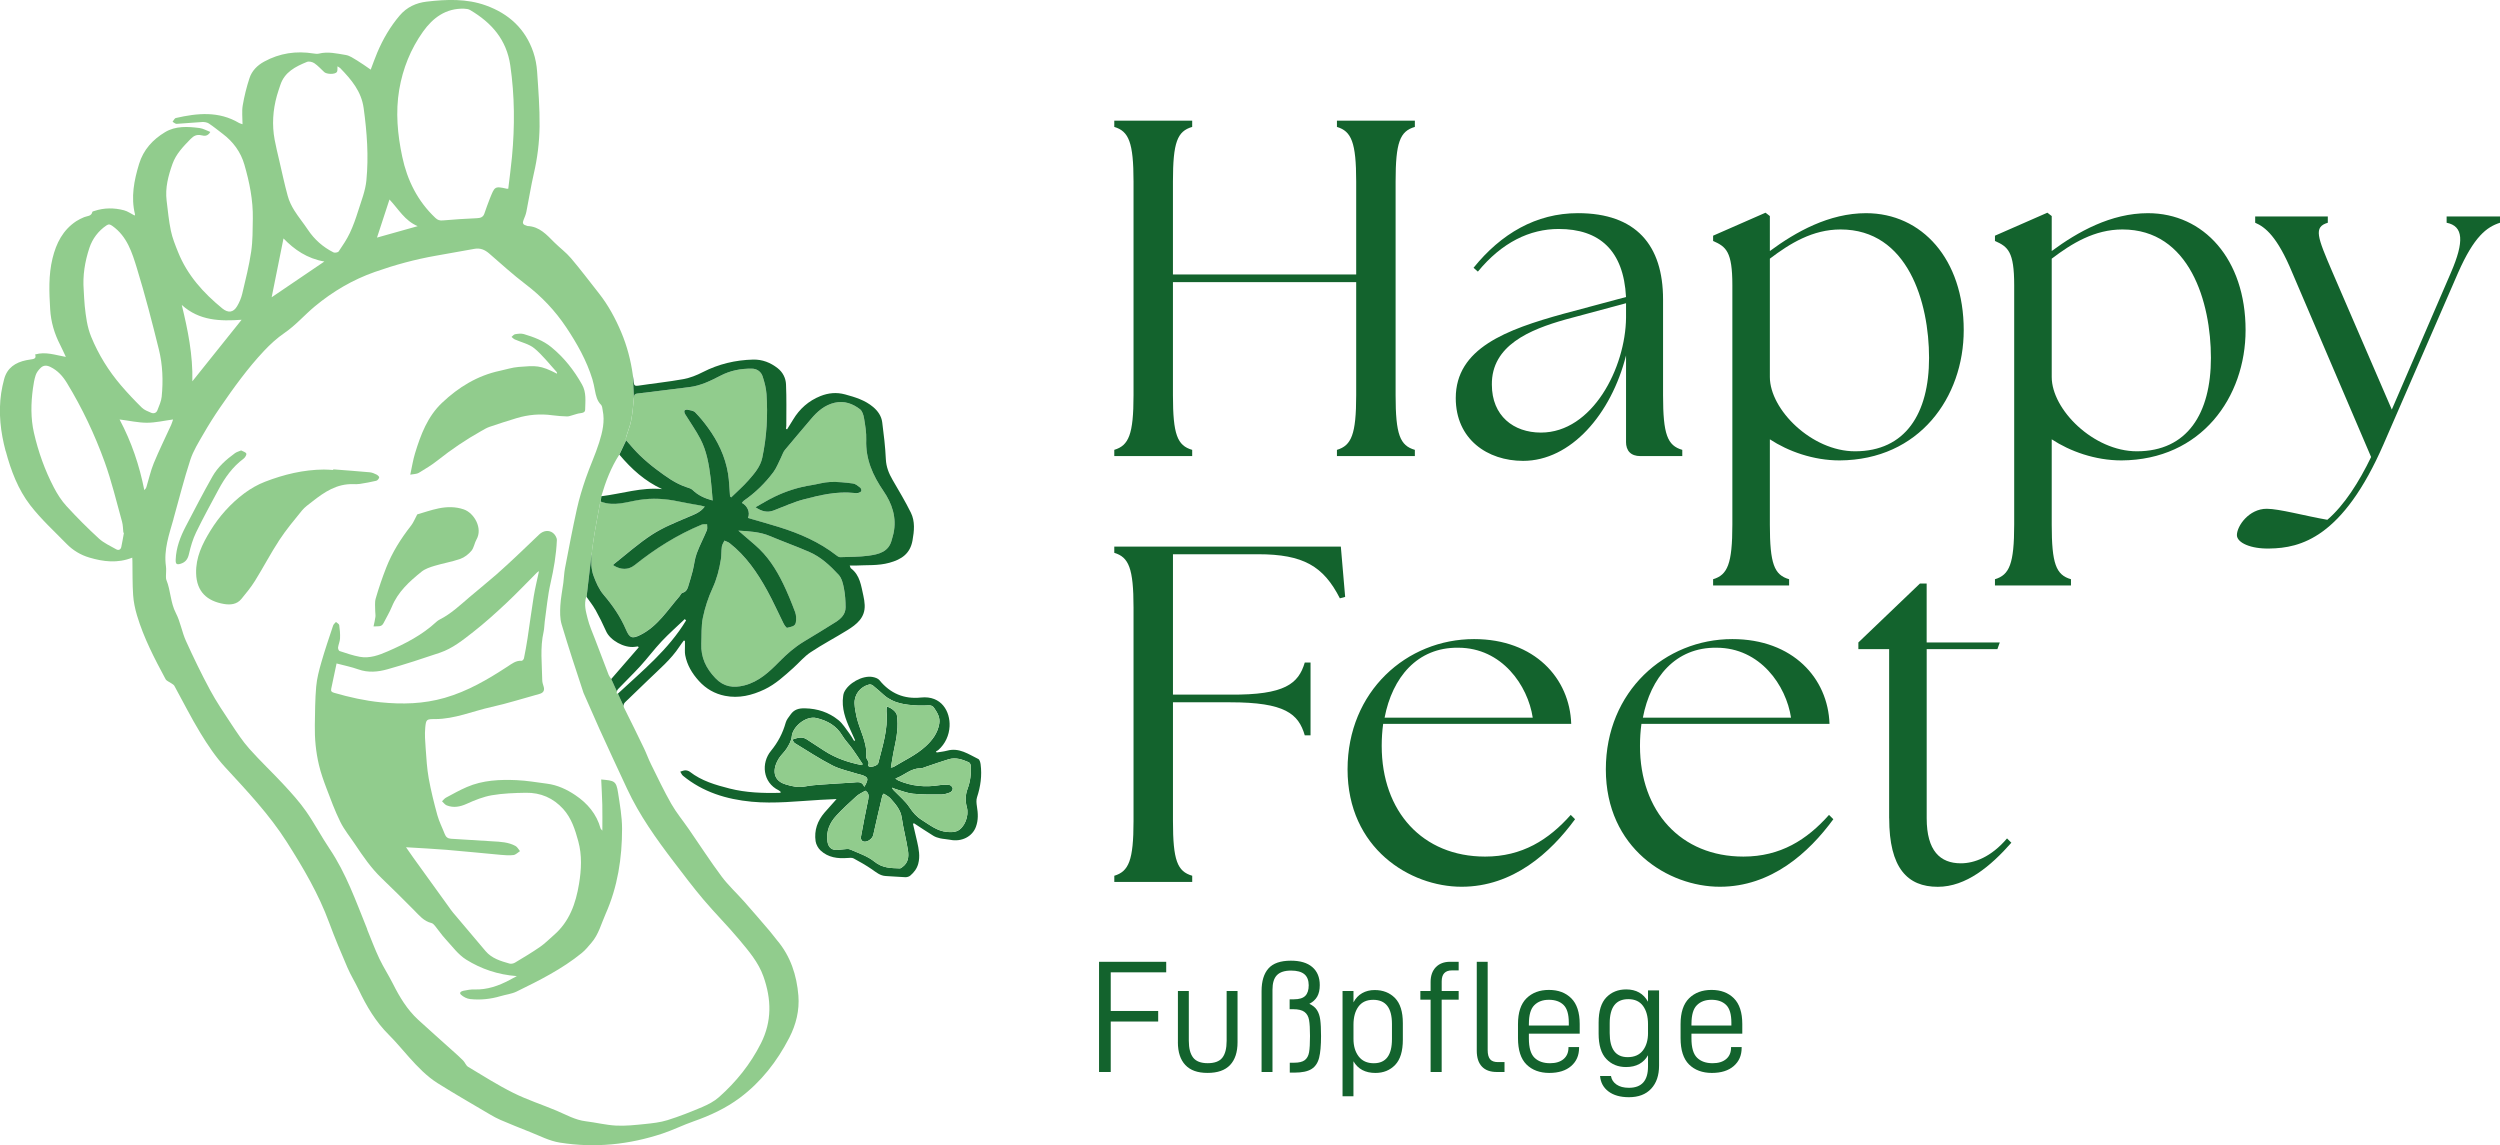
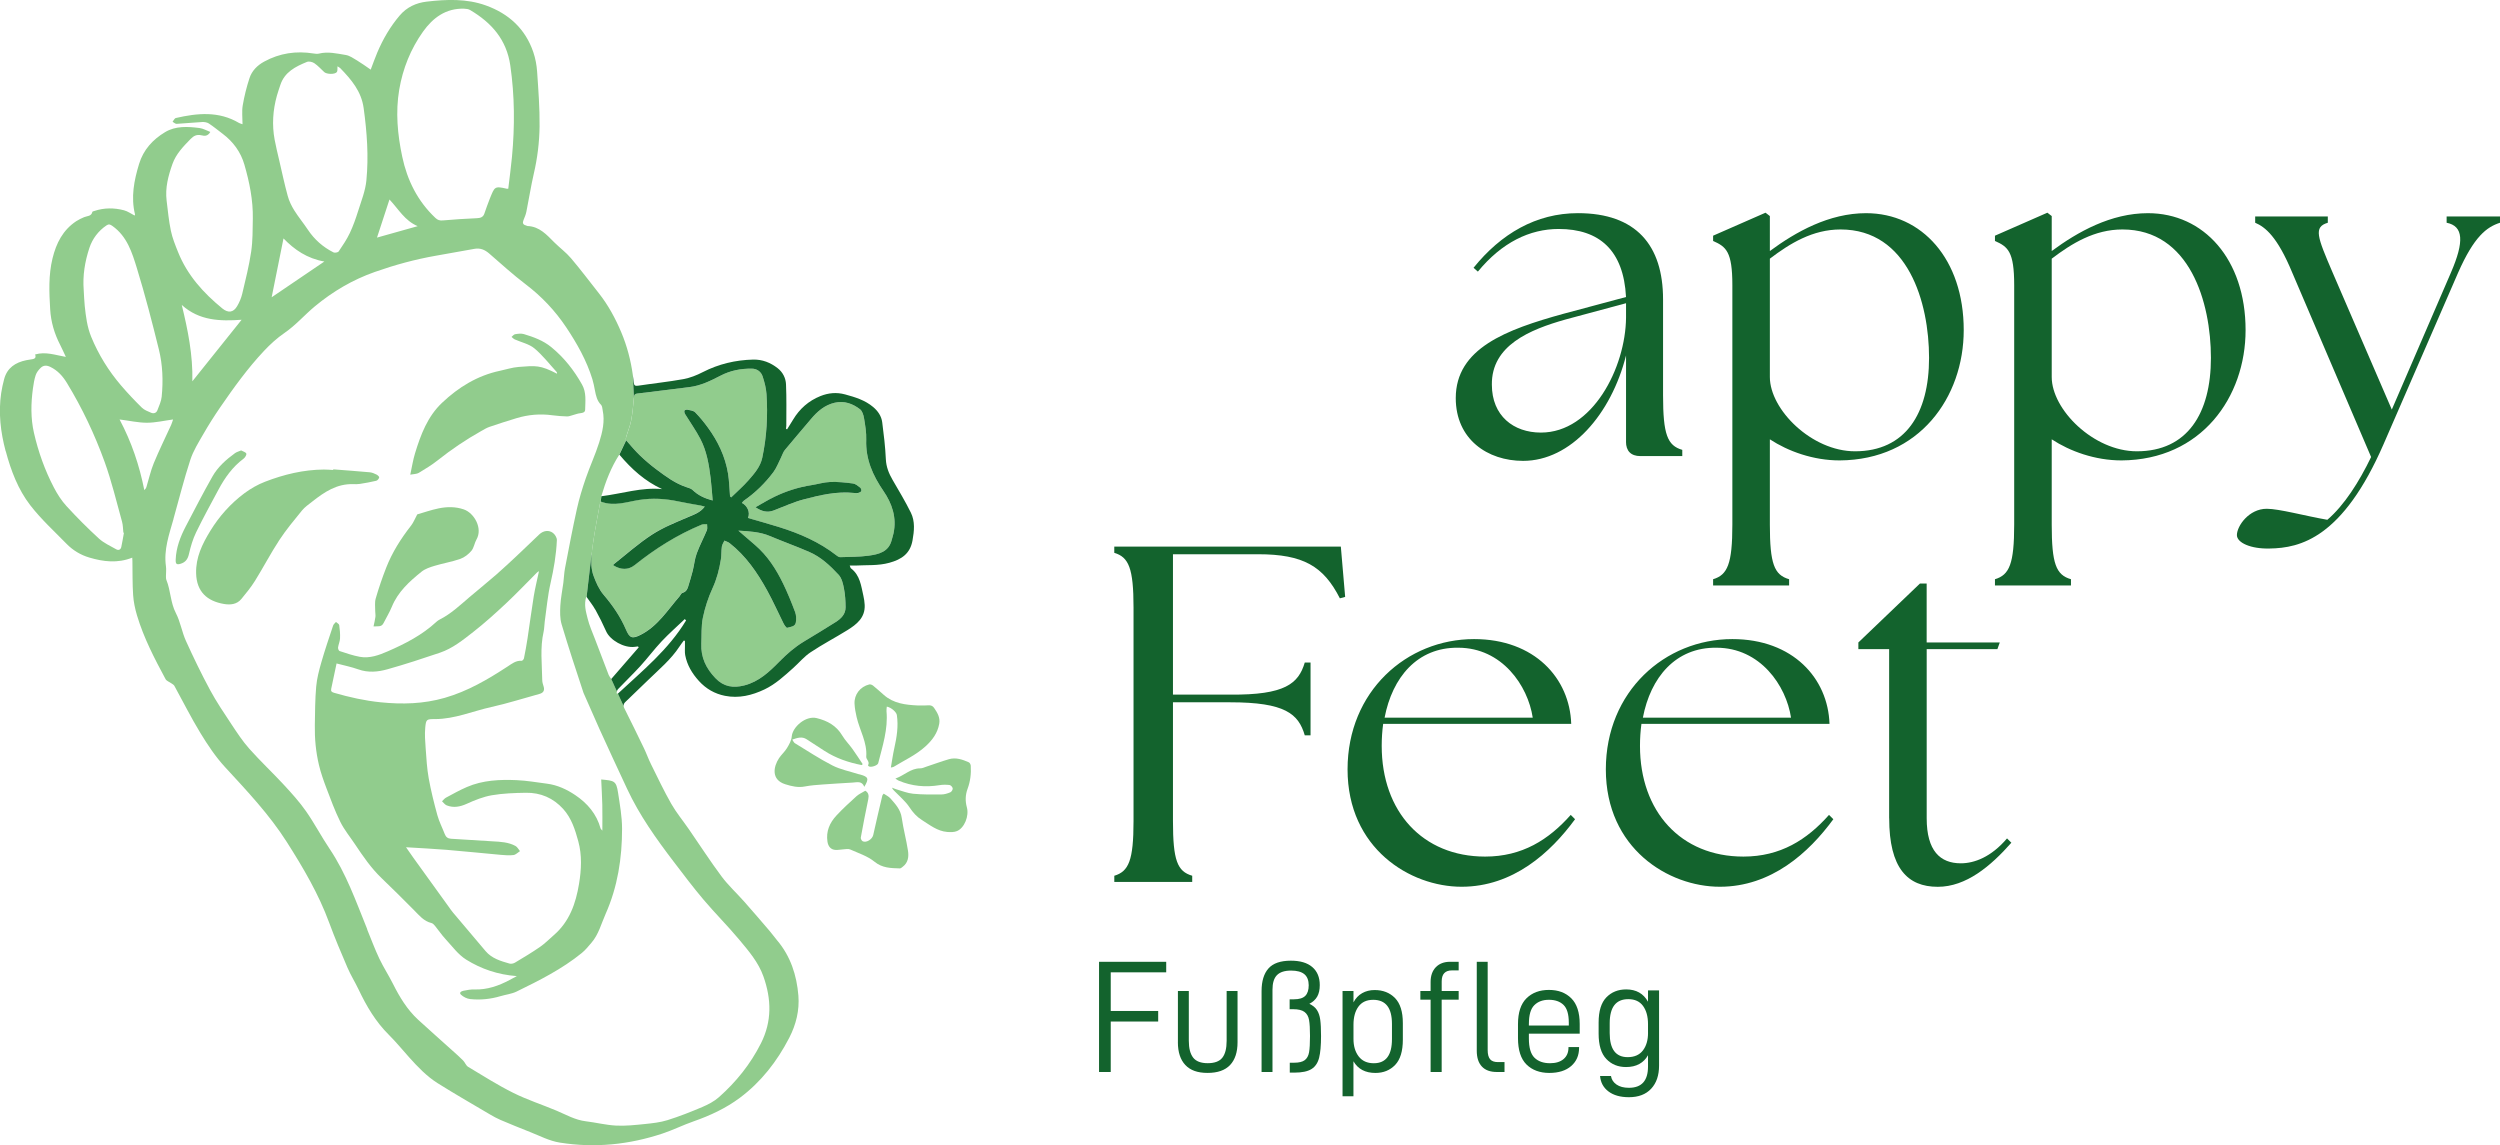
<svg xmlns="http://www.w3.org/2000/svg" width="334" height="153" viewBox="0 0 334 153" fill="none">
  <g clip-path="url(#clip0_3_2)">
    <path d="M98.638 70.893C100.099 70.977 101.531 71.052 102.884 71.625C104.606 72.354 106.374 72.986 108.09 73.728C109.659 74.405 110.901 75.564 112.038 76.791C112.457 77.244 112.626 77.986 112.751 78.631C112.911 79.448 112.963 80.294 112.966 81.131C112.973 82.052 112.365 82.651 111.643 83.107C110.241 83.992 108.826 84.852 107.404 85.708C106.178 86.447 105.123 87.368 104.116 88.394C102.779 89.751 101.38 91.082 99.423 91.574C97.955 91.942 96.694 91.769 95.579 90.604C94.324 89.295 93.615 87.824 93.694 86.004C93.746 84.842 93.668 83.654 93.9 82.531C94.181 81.18 94.618 79.832 95.197 78.579C95.769 77.338 96.089 76.065 96.305 74.747C96.396 74.187 96.351 73.604 96.432 73.041C96.472 72.758 96.658 72.498 96.779 72.227C97.014 72.338 97.279 72.413 97.478 72.569C99.648 74.272 101.171 76.502 102.482 78.875C103.279 80.32 103.949 81.84 104.691 83.318C104.802 83.54 105.07 83.911 105.162 83.882C105.603 83.742 106.237 83.751 106.325 83.139C106.387 82.693 106.381 82.186 106.224 81.775C105.74 80.49 105.224 79.213 104.626 77.98C103.685 76.039 102.528 74.236 100.861 72.81C100.119 72.175 99.38 71.534 98.638 70.896V70.893Z" fill="#91CC8D" />
    <path d="M99.926 69.2C100.269 68.438 99.818 67.543 99.119 67.191C99.21 67.084 99.276 66.963 99.377 66.892C100.903 65.837 102.214 64.554 103.319 63.083C103.756 62.497 104.015 61.778 104.351 61.117C104.518 60.788 104.623 60.407 104.851 60.127C105.989 58.743 107.165 57.392 108.316 56.019C109.182 54.983 110.159 54.118 111.519 53.805C112.793 53.512 113.921 53.929 114.898 54.678C115.208 54.915 115.365 55.456 115.437 55.882C115.594 56.829 115.764 57.796 115.728 58.75C115.637 61.341 116.597 63.509 118.035 65.606C119.176 67.269 119.826 69.164 119.372 71.254C119.307 71.56 119.205 71.859 119.127 72.165C118.718 73.754 117.378 74.05 116.065 74.236C114.797 74.412 113.502 74.395 112.221 74.438C112.071 74.444 111.894 74.314 111.76 74.21C109.437 72.397 106.783 71.254 103.992 70.391C102.655 69.978 101.309 69.603 99.926 69.203V69.2ZM100.929 67.771C101.773 68.331 102.524 68.526 103.377 68.197C104.701 67.686 106.005 67.084 107.371 66.726C109.58 66.15 111.816 65.609 114.14 65.866C114.316 65.886 114.502 65.905 114.669 65.86C114.819 65.821 115.025 65.723 115.068 65.603C115.11 65.479 115.032 65.235 114.924 65.153C114.63 64.929 114.31 64.642 113.97 64.6C112.96 64.466 111.937 64.359 110.924 64.395C110.084 64.424 109.254 64.688 108.414 64.818C106.665 65.091 104.995 65.625 103.41 66.397C102.59 66.797 101.812 67.279 100.929 67.774V67.771Z" fill="#91CC8D" />
    <path d="M97.527 66.29C97.442 65.277 97.423 64.252 97.259 63.249C96.887 60.977 95.909 58.945 94.56 57.096C94.04 56.387 93.481 55.696 92.864 55.075C92.635 54.843 92.194 54.804 91.837 54.723C91.713 54.694 91.455 54.775 91.435 54.853C91.399 54.996 91.455 55.195 91.54 55.332C92.216 56.439 92.978 57.497 93.573 58.643C94.419 60.27 94.713 62.071 94.939 63.871C95.06 64.854 95.122 65.847 95.21 66.856C94.154 66.579 93.262 66.169 92.52 65.45C92.321 65.257 92.001 65.173 91.72 65.082C90.197 64.58 88.935 63.633 87.677 62.692C86.922 62.126 86.196 61.511 85.516 60.859C84.853 60.221 84.255 59.515 83.654 58.818C83.575 58.727 83.621 58.49 83.667 58.337C83.879 57.62 84.183 56.924 84.32 56.194C84.51 55.195 84.601 54.176 84.69 53.16C84.722 52.799 84.742 52.62 85.193 52.571C87.487 52.317 89.775 51.992 92.066 51.722C93.596 51.543 94.945 50.872 96.272 50.185C97.596 49.498 98.988 49.234 100.446 49.251C101.129 49.257 101.681 49.654 101.89 50.296C102.139 51.057 102.351 51.855 102.403 52.646C102.596 55.504 102.439 58.353 101.838 61.162C101.58 62.364 100.779 63.272 100.005 64.157C99.289 64.974 98.462 65.691 97.684 66.452L97.531 66.299L97.527 66.29Z" fill="#91CC8D" />
    <path d="M80.251 66.989C82.013 67.68 83.696 67.041 85.379 66.775C87.144 66.495 88.873 66.596 90.608 66.967C91.592 67.178 92.589 67.331 93.579 67.513C93.766 67.549 93.948 67.605 94.154 67.657C93.553 68.471 92.707 68.734 91.876 69.089C90.249 69.786 88.576 70.453 87.102 71.41C85.291 72.589 83.667 74.047 81.964 75.388C81.938 75.408 81.938 75.46 81.925 75.496C82.935 76.13 83.931 76.16 84.794 75.47C87.536 73.279 90.481 71.42 93.736 70.072C93.948 69.984 94.216 70.027 94.458 70.007C94.455 70.281 94.53 70.587 94.432 70.821C94.001 71.866 93.462 72.869 93.073 73.93C92.805 74.662 92.739 75.463 92.546 76.228C92.363 76.951 92.144 77.664 91.925 78.374C91.808 78.761 91.612 79.07 91.161 79.191C91.004 79.233 90.912 79.5 90.782 79.653C89.174 81.499 87.873 83.641 85.569 84.803C84.454 85.366 84.108 85.233 83.614 84.08C82.886 82.371 81.843 80.857 80.627 79.435C80.023 78.728 79.621 77.804 79.294 76.915C78.787 75.528 79.019 74.07 79.215 72.654C79.464 70.844 79.836 69.05 80.157 67.25C80.173 67.159 80.219 67.074 80.248 66.986L80.251 66.989Z" fill="#91CC8D" />
-     <path d="M121.974 110.061C122.163 110.869 122.359 111.673 122.539 112.483C122.751 113.444 122.944 114.388 122.676 115.397C122.493 116.077 122.104 116.556 121.611 116.982C121.451 117.122 121.173 117.2 120.954 117.194C120.085 117.165 119.222 117.074 118.352 117.038C117.581 117.005 117.058 116.533 116.47 116.129C115.695 115.599 114.875 115.133 114.048 114.687C113.829 114.57 113.509 114.603 113.241 114.625C111.914 114.733 110.646 114.567 109.636 113.633C109.303 113.323 109.028 112.825 108.963 112.383C108.754 110.94 109.214 109.661 110.162 108.557C110.646 107.994 111.149 107.444 111.764 106.754C110.947 106.793 110.273 106.816 109.603 106.858C106.544 107.037 103.485 107.399 100.42 107.109C97.053 106.79 93.909 105.826 91.246 103.642C91.082 103.508 91.001 103.277 90.883 103.095C91.108 103.03 91.334 102.919 91.556 102.916C91.759 102.916 92.004 102.987 92.164 103.111C93.733 104.332 95.589 104.869 97.472 105.348C99.658 105.904 101.887 105.973 104.126 105.93C104.178 105.93 104.227 105.888 104.348 105.839C104.221 105.735 104.136 105.637 104.031 105.585C101.874 104.531 101.678 101.923 102.998 100.318C103.923 99.192 104.58 97.951 104.969 96.548C105.08 96.148 105.381 95.793 105.632 95.445C106.093 94.803 106.685 94.615 107.518 94.631C109.224 94.663 110.724 95.165 112.015 96.207C112.607 96.685 113.019 97.395 113.493 98.013C113.725 98.319 113.904 98.661 114.107 98.987C114.153 98.961 114.198 98.938 114.244 98.912C114.032 98.436 113.823 97.961 113.604 97.489C112.943 96.063 112.414 94.608 112.646 92.993C112.669 92.84 112.692 92.681 112.754 92.538C113.293 91.284 115.218 90.207 116.561 90.441C116.892 90.5 117.297 90.63 117.493 90.871C118.934 92.639 120.787 93.43 123.033 93.189C125.788 92.896 126.967 95.077 126.863 97.043C126.801 98.228 126.304 99.371 125.35 100.211C125.261 100.285 125.147 100.328 125.042 100.386C125.075 100.435 125.108 100.484 125.141 100.533C125.605 100.455 126.079 100.412 126.533 100.289C128.144 99.846 129.389 100.761 130.7 101.402C130.88 101.49 130.978 101.861 131.01 102.112C131.206 103.619 131.004 105.081 130.527 106.526C130.406 106.891 130.455 107.34 130.517 107.734C130.664 108.658 130.723 109.537 130.383 110.462C129.899 111.78 128.464 112.503 126.948 112.197C126.507 112.109 126.049 112.099 125.611 112.002C125.291 111.93 124.957 111.823 124.68 111.65C123.814 111.119 122.967 110.55 122.117 109.993L121.964 110.055L121.974 110.061ZM119.022 102.548C119.183 102.512 119.307 102.512 119.395 102.457C120.836 101.575 122.385 100.878 123.657 99.716C124.582 98.873 125.261 97.945 125.484 96.708C125.634 95.874 125.242 95.23 124.797 94.582C124.464 94.094 123.997 94.269 123.562 94.257C123.245 94.247 122.928 94.269 122.614 94.257C120.98 94.178 119.375 93.996 118.078 92.844C117.607 92.424 117.137 92.001 116.646 91.607C116.516 91.502 116.287 91.411 116.137 91.447C114.927 91.743 114.11 92.795 114.169 94.022C114.198 94.624 114.313 95.23 114.45 95.819C114.859 97.58 115.878 99.192 115.735 101.096C115.705 101.48 116.264 101.78 115.97 102.245C115.957 102.265 116.025 102.346 116.068 102.382C116.316 102.577 117.251 102.284 117.333 101.965C117.908 99.686 118.66 97.434 118.441 95.028C118.421 94.826 118.467 94.621 118.48 94.409C119.098 94.533 119.768 95.155 119.823 95.533C120.049 97.043 119.803 98.508 119.48 99.976C119.294 100.81 119.179 101.663 119.022 102.555V102.548ZM115.604 105.641C115.169 105.908 114.748 106.083 114.427 106.373C113.509 107.206 112.587 108.046 111.747 108.955C110.849 109.928 110.342 111.071 110.554 112.454C110.652 113.089 110.999 113.515 111.646 113.548C111.976 113.564 112.313 113.489 112.646 113.473C112.96 113.457 113.319 113.366 113.581 113.483C114.692 113.978 115.911 114.368 116.829 115.117C117.892 115.983 119.026 115.976 120.219 116.016C120.346 116.019 120.49 115.885 120.611 115.794C121.343 115.247 121.428 114.437 121.31 113.655C121.085 112.181 120.689 110.732 120.477 109.257C120.32 108.16 119.637 107.428 118.97 106.669C118.735 106.402 118.379 106.246 118.065 106.028C117.97 106.158 117.901 106.214 117.885 106.279C117.473 108.037 117.055 109.794 116.666 111.556C116.545 112.106 115.761 112.633 115.264 112.392C115.123 112.324 114.98 112.05 115.006 111.901C115.316 110.182 115.646 108.466 116.006 106.76C116.114 106.249 116.019 105.875 115.604 105.637V105.641ZM115.127 102.216C115.169 102.174 115.212 102.131 115.254 102.086C114.8 101.405 114.359 100.715 113.881 100.051C113.447 99.442 112.904 98.902 112.525 98.267C111.738 96.949 110.558 96.298 109.113 95.939C107.642 95.575 105.874 97.131 105.776 98.401C105.737 98.931 105.427 99.468 105.142 99.94C104.851 100.425 104.397 100.81 104.083 101.285C103.322 102.431 102.998 104.182 104.927 104.781C105.773 105.045 106.626 105.25 107.544 105.071C108.335 104.915 109.149 104.863 109.956 104.804C111.273 104.706 112.591 104.638 113.908 104.553C114.506 104.518 115.156 104.296 115.47 105.12C116.12 104.029 116.029 103.788 114.924 103.479C114.829 103.453 114.728 103.443 114.636 103.411C113.489 103.043 112.273 102.808 111.218 102.268C109.486 101.383 107.855 100.299 106.188 99.286C106.057 99.205 105.992 99.019 105.845 98.811C106.544 98.57 107.142 98.365 107.763 98.765C108.558 99.28 109.348 99.8 110.143 100.312C111.669 101.298 113.355 101.871 115.127 102.216ZM119.624 104.019C119.872 104.176 119.96 104.251 120.062 104.293C121.817 105.042 123.634 105.204 125.513 104.898C125.954 104.827 126.418 104.824 126.863 104.879C127.03 104.898 127.265 105.159 127.284 105.331C127.304 105.501 127.124 105.79 126.961 105.855C126.582 106.008 126.163 106.139 125.758 106.142C124.5 106.152 123.238 106.165 121.99 106.044C121.222 105.969 120.477 105.657 119.722 105.442C119.536 105.39 119.362 105.302 119.179 105.23C119.248 105.468 119.388 105.569 119.509 105.693C120.189 106.402 120.974 107.044 121.506 107.851C121.967 108.548 122.461 109.114 123.163 109.554C124.232 110.224 125.226 111.045 126.546 111.149C126.977 111.185 127.468 111.191 127.853 111.032C128.847 110.618 129.494 109.016 129.174 107.861C128.941 107.011 128.964 106.194 129.272 105.374C129.641 104.381 129.762 103.352 129.693 102.301C129.683 102.141 129.569 101.907 129.438 101.848C128.589 101.47 127.7 101.155 126.758 101.435C125.745 101.737 124.748 102.102 123.742 102.434C123.484 102.519 123.219 102.655 122.957 102.652C121.67 102.636 120.836 103.586 119.62 104.019H119.624Z" fill="#13632D" />
    <path d="M119.019 102.548C119.176 101.653 119.29 100.803 119.477 99.97C119.804 98.502 120.045 97.037 119.82 95.526C119.764 95.148 119.094 94.523 118.477 94.403C118.46 94.615 118.418 94.823 118.437 95.022C118.656 97.427 117.905 99.68 117.329 101.959C117.248 102.281 116.313 102.574 116.065 102.375C116.022 102.34 115.954 102.258 115.967 102.239C116.257 101.773 115.702 101.474 115.731 101.09C115.875 99.185 114.852 97.574 114.447 95.813C114.31 95.223 114.195 94.618 114.166 94.016C114.107 92.788 114.927 91.737 116.133 91.441C116.284 91.405 116.512 91.493 116.643 91.6C117.133 91.997 117.604 92.421 118.075 92.837C119.375 93.99 120.977 94.172 122.611 94.25C122.928 94.266 123.245 94.24 123.559 94.25C123.993 94.263 124.461 94.084 124.794 94.576C125.239 95.223 125.631 95.868 125.48 96.701C125.258 97.938 124.575 98.866 123.653 99.709C122.379 100.871 120.83 101.568 119.392 102.45C119.3 102.506 119.176 102.506 119.019 102.541V102.548Z" fill="#91CC8D" />
    <path d="M115.601 105.641C116.016 105.878 116.11 106.253 116.003 106.764C115.643 108.473 115.313 110.188 115.002 111.904C114.976 112.054 115.123 112.327 115.261 112.396C115.757 112.636 116.542 112.112 116.663 111.559C117.052 109.794 117.47 108.04 117.882 106.282C117.898 106.214 117.967 106.158 118.062 106.031C118.375 106.249 118.735 106.406 118.967 106.673C119.634 107.431 120.317 108.16 120.473 109.261C120.683 110.735 121.081 112.184 121.307 113.659C121.425 114.44 121.34 115.247 120.607 115.797C120.487 115.889 120.346 116.022 120.215 116.019C119.022 115.98 117.888 115.986 116.826 115.12C115.908 114.372 114.689 113.981 113.578 113.486C113.316 113.369 112.957 113.463 112.643 113.476C112.309 113.493 111.973 113.571 111.643 113.551C110.996 113.519 110.649 113.089 110.551 112.457C110.335 111.074 110.845 109.928 111.744 108.958C112.584 108.05 113.506 107.21 114.424 106.376C114.744 106.087 115.166 105.908 115.601 105.644V105.641Z" fill="#91CC8D" />
    <path d="M115.127 102.216C113.355 101.871 111.672 101.298 110.143 100.312C109.348 99.797 108.558 99.28 107.763 98.765C107.142 98.362 106.544 98.57 105.845 98.811C105.992 99.019 106.057 99.205 106.188 99.286C107.855 100.299 109.486 101.383 111.218 102.268C112.277 102.808 113.493 103.043 114.636 103.411C114.731 103.44 114.829 103.45 114.924 103.479C116.025 103.788 116.12 104.029 115.47 105.12C115.156 104.296 114.506 104.518 113.908 104.553C112.591 104.635 111.27 104.703 109.956 104.804C109.149 104.866 108.335 104.915 107.544 105.071C106.626 105.253 105.77 105.045 104.927 104.781C102.998 104.182 103.322 102.431 104.083 101.285C104.397 100.813 104.851 100.425 105.142 99.94C105.427 99.465 105.737 98.928 105.776 98.401C105.874 97.131 107.639 95.575 109.113 95.94C110.561 96.298 111.741 96.949 112.525 98.267C112.904 98.905 113.447 99.446 113.881 100.051C114.359 100.715 114.797 101.405 115.254 102.086C115.212 102.128 115.169 102.17 115.127 102.216Z" fill="#91CC8D" />
    <path d="M119.62 104.019C120.836 103.586 121.666 102.636 122.957 102.652C123.219 102.655 123.484 102.519 123.742 102.434C124.748 102.102 125.742 101.734 126.758 101.435C127.7 101.155 128.585 101.467 129.438 101.848C129.569 101.907 129.683 102.141 129.693 102.301C129.759 103.349 129.641 104.381 129.272 105.374C128.968 106.194 128.941 107.014 129.174 107.861C129.491 109.016 128.847 110.618 127.853 111.032C127.468 111.194 126.981 111.185 126.546 111.149C125.226 111.041 124.232 110.221 123.163 109.554C122.461 109.111 121.967 108.548 121.506 107.851C120.974 107.044 120.189 106.402 119.509 105.693C119.392 105.569 119.251 105.468 119.179 105.23C119.359 105.302 119.536 105.39 119.722 105.442C120.473 105.657 121.222 105.969 121.99 106.044C123.238 106.165 124.503 106.152 125.758 106.142C126.163 106.142 126.582 106.012 126.961 105.855C127.124 105.79 127.301 105.501 127.284 105.331C127.265 105.159 127.03 104.898 126.863 104.879C126.418 104.824 125.954 104.827 125.513 104.898C123.634 105.204 121.817 105.038 120.062 104.293C119.96 104.251 119.872 104.176 119.624 104.019H119.62Z" fill="#91CC8D" />
    <path d="M69.051 130.408C66.499 130.219 64.273 129.444 62.286 128.207C61.201 127.533 60.394 126.397 59.501 125.437C59.008 124.906 58.603 124.291 58.142 123.728C58.008 123.565 57.838 123.366 57.652 123.321C56.615 123.073 56.001 122.292 55.308 121.592C53.877 120.15 52.439 118.717 50.971 117.311C49.563 115.96 48.478 114.365 47.406 112.76C46.749 111.777 45.984 110.849 45.468 109.801C44.745 108.343 44.183 106.806 43.605 105.283C43.222 104.273 42.859 103.248 42.611 102.2C42.196 100.452 42.029 98.664 42.062 96.864C42.092 95.155 42.092 93.439 42.242 91.737C42.34 90.63 42.631 89.526 42.941 88.452C43.412 86.808 43.968 85.19 44.507 83.569C44.566 83.39 44.755 83.25 44.883 83.094C45.036 83.234 45.298 83.361 45.321 83.517C45.406 84.106 45.455 84.705 45.428 85.298C45.412 85.701 45.219 86.095 45.164 86.499C45.144 86.652 45.252 86.942 45.363 86.978C46.258 87.267 47.154 87.586 48.076 87.752C49.393 87.99 50.635 87.528 51.808 87.016C54.148 85.998 56.413 84.832 58.309 83.071C58.436 82.951 58.59 82.85 58.746 82.768C60.23 82.019 61.423 80.89 62.668 79.825C63.884 78.787 65.132 77.791 66.335 76.739C67.404 75.805 68.437 74.825 69.473 73.852C70.336 73.041 71.179 72.211 72.042 71.4C72.587 70.889 73.313 70.769 73.878 71.202C74.146 71.407 74.411 71.84 74.398 72.159C74.316 74.102 73.986 76.01 73.552 77.915C73.166 79.594 73.022 81.333 72.777 83.045C72.715 83.494 72.725 83.957 72.627 84.396C72.136 86.548 72.411 88.716 72.444 90.877C72.447 91.164 72.548 91.457 72.633 91.737C72.787 92.235 72.591 92.567 72.087 92.704C69.94 93.29 67.816 93.977 65.642 94.458C63.142 95.012 60.75 96.067 58.129 96.07C56.988 96.07 56.919 96.083 56.812 97.222C56.727 98.134 56.802 99.068 56.87 99.989C56.968 101.324 57.04 102.668 57.276 103.98C57.576 105.641 57.985 107.285 58.433 108.912C58.671 109.778 59.096 110.592 59.42 111.435C59.57 111.829 59.825 112.031 60.256 112.057C62.109 112.164 63.962 112.295 65.819 112.402C66.868 112.461 67.924 112.506 68.868 113.021C69.12 113.157 69.273 113.476 69.469 113.711C69.185 113.893 68.914 114.189 68.61 114.232C68.071 114.306 67.505 114.261 66.953 114.212C64.515 113.994 62.077 113.737 59.635 113.535C57.907 113.392 56.174 113.314 54.246 113.193C54.632 113.75 54.929 114.186 55.236 114.612C56.795 116.777 58.358 118.942 59.92 121.107C60.116 121.377 60.302 121.66 60.518 121.914C61.966 123.633 63.42 125.342 64.868 127.061C65.708 128.057 66.894 128.396 68.071 128.734C68.286 128.796 68.603 128.728 68.803 128.607C69.934 127.93 71.068 127.253 72.153 126.504C72.813 126.049 73.382 125.459 73.993 124.932C76.088 123.122 76.928 120.694 77.359 118.079C77.673 116.182 77.771 114.267 77.258 112.389C76.836 110.852 76.356 109.316 75.254 108.092C73.924 106.614 72.228 105.882 70.254 105.914C68.734 105.94 67.198 105.989 65.708 106.246C64.561 106.445 63.433 106.9 62.364 107.385C61.462 107.792 60.599 107.958 59.684 107.6C59.439 107.506 59.263 107.239 59.054 107.05C59.23 106.887 59.38 106.676 59.586 106.565C60.508 106.07 61.423 105.556 62.381 105.143C64.502 104.228 66.763 104.13 69.022 104.228C70.381 104.286 71.731 104.527 73.084 104.7C74.47 104.879 75.718 105.465 76.846 106.22C78.467 107.307 79.709 108.746 80.238 110.686C80.251 110.735 80.307 110.774 80.474 110.973C80.474 109.703 80.493 108.593 80.467 107.486C80.441 106.37 80.369 105.256 80.32 104.137C82.052 104.303 82.327 104.29 82.572 105.904C82.814 107.496 83.105 109.104 83.108 110.709C83.111 114.635 82.523 118.473 80.905 122.11C80.323 123.418 79.98 124.841 79.013 125.957C78.604 126.433 78.206 126.934 77.722 127.325C75.081 129.473 72.055 130.987 69.015 132.472C68.352 132.794 67.574 132.875 66.855 133.09C65.534 133.484 64.181 133.621 62.819 133.477C62.387 133.432 61.91 133.191 61.59 132.895C61.27 132.595 61.681 132.416 61.923 132.364C62.404 132.266 62.904 132.175 63.391 132.192C65.09 132.244 66.62 131.706 68.087 130.925C68.368 130.775 68.649 130.622 69.051 130.408ZM44.964 88.641C44.722 89.793 44.494 90.903 44.252 92.01C44.177 92.359 44.311 92.466 44.651 92.564C46.683 93.153 48.736 93.612 50.85 93.827C53.746 94.12 56.586 94.045 59.42 93.231C62.492 92.349 65.178 90.767 67.812 89.048C68.388 88.674 68.93 88.224 69.695 88.283C69.79 88.289 69.973 88.084 69.999 87.957C70.179 87.072 70.345 86.18 70.479 85.285C70.764 83.416 71.002 81.544 71.306 79.679C71.486 78.582 71.757 77.498 72.009 76.303C71.852 76.414 71.783 76.446 71.734 76.498C70.371 77.862 69.045 79.265 67.639 80.581C66.218 81.912 64.766 83.227 63.23 84.428C61.851 85.506 60.465 86.629 58.773 87.202C56.455 87.987 54.128 88.752 51.775 89.412C50.507 89.771 49.193 89.901 47.873 89.429C46.932 89.094 45.941 88.898 44.964 88.638V88.641Z" fill="#91CC8D" />
    <path d="M44.523 62.705C46.154 62.832 47.788 62.949 49.416 63.099C49.719 63.129 50.027 63.265 50.305 63.402C50.458 63.48 50.687 63.692 50.661 63.789C50.615 63.965 50.429 64.193 50.262 64.232C49.536 64.408 48.801 64.535 48.063 64.652C47.772 64.698 47.471 64.688 47.174 64.681C44.997 64.616 43.33 65.739 41.729 67.002C41.248 67.38 40.725 67.735 40.346 68.2C39.297 69.486 38.228 70.769 37.32 72.152C36.156 73.927 35.176 75.818 34.055 77.618C33.529 78.465 32.882 79.246 32.248 80.021C31.64 80.766 30.751 80.835 29.904 80.688C27.666 80.304 26.264 79.051 26.201 76.596C26.146 74.454 27.028 72.67 28.1 70.919C29.3 68.962 30.81 67.276 32.643 65.905C33.486 65.277 34.437 64.733 35.418 64.356C37.934 63.386 40.542 62.751 43.268 62.731C43.683 62.731 44.098 62.767 44.513 62.79C44.513 62.761 44.517 62.731 44.52 62.702L44.523 62.705Z" fill="#91CC8D" />
    <path d="M54.812 63.412C55.044 62.347 55.181 61.432 55.449 60.56C56.207 58.076 57.125 55.638 59.063 53.808C61.256 51.735 63.779 50.175 66.793 49.537C67.623 49.361 68.443 49.088 69.28 49.023C71.594 48.844 72.162 48.759 74.424 49.931C74.408 49.83 74.418 49.749 74.382 49.71C73.398 48.639 72.499 47.46 71.391 46.539C70.679 45.947 69.649 45.738 68.77 45.344C68.61 45.273 68.483 45.123 68.339 45.012C68.499 44.885 68.646 44.677 68.819 44.651C69.201 44.589 69.63 44.527 69.989 44.635C71.296 45.029 72.571 45.491 73.656 46.38C75.362 47.776 76.689 49.466 77.761 51.377C78.359 52.441 78.199 53.597 78.176 54.73C78.169 55.088 77.875 55.166 77.539 55.202C77.186 55.237 76.846 55.377 76.499 55.468C76.254 55.534 76.006 55.641 75.761 55.635C75.11 55.612 74.457 55.569 73.81 55.482C72.176 55.254 70.574 55.394 69.002 55.869C67.793 56.237 66.587 56.621 65.391 57.031C65.002 57.165 64.642 57.389 64.283 57.591C62.247 58.734 60.322 60.033 58.495 61.484C57.697 62.119 56.812 62.653 55.936 63.181C55.674 63.337 55.305 63.321 54.812 63.415V63.412Z" fill="#91CC8D" />
    <path d="M55.74 68.725C56.57 68.487 57.576 68.129 58.612 67.917C59.717 67.692 60.845 67.676 61.946 68.051C63.345 68.523 64.521 70.573 63.662 72.068C63.387 72.546 63.325 73.175 62.982 73.585C62.596 74.044 62.054 74.47 61.492 74.669C60.38 75.059 59.204 75.248 58.073 75.59C57.459 75.776 56.799 75.99 56.315 76.381C54.7 77.68 53.167 79.067 52.35 81.062C52.04 81.821 51.602 82.527 51.233 83.26C50.965 83.797 50.484 83.65 49.903 83.689C50.001 83.224 50.105 82.82 50.157 82.41C50.19 82.159 50.125 81.899 50.128 81.642C50.135 81.082 50.043 80.486 50.194 79.965C50.599 78.572 51.066 77.192 51.596 75.841C52.396 73.793 53.566 71.951 54.923 70.215C55.236 69.815 55.423 69.317 55.743 68.725H55.74Z" fill="#91CC8D" />
    <path d="M32.218 60.179C32.463 60.316 32.826 60.401 32.904 60.596C32.967 60.755 32.744 61.13 32.548 61.273C31.068 62.373 30.038 63.825 29.185 65.42C28.172 67.312 27.136 69.19 26.201 71.121C25.76 72.032 25.469 73.028 25.244 74.018C25.087 74.698 24.79 75.118 24.133 75.317C23.584 75.486 23.45 75.339 23.472 74.757C23.535 73.162 24.09 71.719 24.812 70.333C25.979 68.1 27.136 65.86 28.378 63.666C29.104 62.383 30.208 61.4 31.401 60.537C31.614 60.384 31.891 60.316 32.218 60.176V60.179Z" fill="#91CC8D" />
    <path d="M100.929 67.771C101.812 67.276 102.59 66.794 103.41 66.394C104.995 65.622 106.662 65.088 108.414 64.815C109.254 64.685 110.084 64.421 110.924 64.392C111.937 64.356 112.963 64.463 113.97 64.597C114.31 64.642 114.63 64.929 114.924 65.15C115.032 65.231 115.11 65.476 115.068 65.599C115.025 65.72 114.819 65.817 114.669 65.856C114.502 65.899 114.313 65.882 114.14 65.863C111.816 65.609 109.577 66.146 107.371 66.722C106.005 67.081 104.704 67.683 103.377 68.194C102.524 68.523 101.773 68.331 100.929 67.767V67.771Z" fill="#13632D" />
    <path d="M79.17 76.502C79.176 76.531 79.186 76.564 79.196 76.593C79.186 76.564 79.179 76.531 79.17 76.502Z" fill="#91CC8D" />
    <path d="M79.094 76.173C79.101 76.202 79.108 76.228 79.111 76.257C79.104 76.228 79.098 76.202 79.094 76.173Z" fill="#91CC8D" />
-     <path d="M79.036 75.802C79.036 75.802 79.036 75.834 79.042 75.847C79.042 75.831 79.042 75.815 79.036 75.802Z" fill="#91CC8D" />
    <path d="M79.003 75.427C79.003 75.457 79.006 75.489 79.009 75.519C79.009 75.489 79.006 75.457 79.003 75.427Z" fill="#91CC8D" />
    <path d="M83.33 94.126C83.33 94.126 83.333 94.11 83.337 94.103C83.337 94.11 83.333 94.12 83.33 94.126Z" fill="#91CC8D" />
    <path d="M82.546 92.082C82.519 92.111 82.5 92.144 82.48 92.183C82.497 92.147 82.516 92.111 82.546 92.082Z" fill="#91CC8D" />
    <path d="M79.019 74.343C79.019 74.369 79.016 74.392 79.013 74.418C79.013 74.392 79.013 74.369 79.019 74.343Z" fill="#91CC8D" />
    <path d="M83.356 94.047C83.356 94.047 83.372 94.015 83.379 93.999C83.369 94.015 83.363 94.031 83.356 94.047Z" fill="#91CC8D" />
    <path d="M79.532 81.433C79.493 81.362 79.451 81.29 79.408 81.222C79.451 81.293 79.493 81.362 79.532 81.433Z" fill="#91CC8D" />
    <path d="M83.461 93.885C83.444 93.905 83.431 93.924 83.415 93.947C83.428 93.928 83.444 93.908 83.461 93.885Z" fill="#91CC8D" />
    <path d="M78.166 93.326C78.166 93.326 78.166 93.348 78.169 93.361C78.169 93.348 78.169 93.338 78.166 93.326Z" fill="#91CC8D" />
    <path d="M0.771 60.286C1.464 62.875 2.415 65.397 4.053 67.513C5.491 69.372 7.255 70.981 8.906 72.67C9.746 73.529 10.775 74.145 11.926 74.487C13.799 75.043 15.697 75.287 17.668 74.503C17.678 74.692 17.691 74.825 17.691 74.962C17.717 76.476 17.684 77.989 17.786 79.5C17.848 80.415 18.041 81.339 18.305 82.221C19.201 85.22 20.642 87.987 22.119 90.731C22.253 90.978 22.623 91.099 22.881 91.284C23.025 91.388 23.211 91.476 23.293 91.623C24.453 93.726 25.525 95.884 26.777 97.935C27.747 99.527 28.8 101.109 30.058 102.476C32.999 105.67 35.973 108.808 38.323 112.5C40.51 115.937 42.562 119.421 43.974 123.259C44.722 125.29 45.566 127.286 46.422 129.275C46.857 130.287 47.448 131.231 47.922 132.227C48.968 134.431 50.19 136.502 51.942 138.243C52.906 139.2 53.766 140.258 54.674 141.271C55.818 142.547 57.011 143.794 58.462 144.709C60.763 146.157 63.123 147.508 65.466 148.892C65.92 149.159 66.388 149.419 66.871 149.624C68.178 150.178 69.489 150.718 70.813 151.236C72.13 151.75 73.365 152.424 74.813 152.655C79.49 153.397 84.036 152.922 88.494 151.447C89.919 150.975 91.272 150.295 92.687 149.803C94.886 149.035 96.991 148.052 98.844 146.668C101.681 144.549 103.809 141.811 105.44 138.657C106.368 136.86 106.819 134.965 106.665 133.018C106.446 130.3 105.619 127.735 103.792 125.593C103.462 125.206 103.171 124.782 102.838 124.395C101.711 123.08 100.586 121.765 99.439 120.469C98.436 119.336 97.305 118.301 96.403 117.093C94.873 115.042 93.488 112.887 92.033 110.784C91.252 109.651 90.363 108.58 89.683 107.392C88.7 105.667 87.85 103.866 86.968 102.086C86.628 101.405 86.376 100.679 86.046 99.993C85.186 98.205 84.314 96.425 83.422 94.65C83.363 94.533 83.33 94.432 83.32 94.335L82.559 92.671L82.549 92.681C82.487 92.661 82.428 92.639 82.366 92.619C82.392 92.544 82.405 92.46 82.425 92.378L81.663 90.715C81.5 90.464 81.382 90.334 81.323 90.181C80.702 88.573 80.088 86.961 79.477 85.347C79.137 84.448 78.732 83.563 78.506 82.632C78.29 81.736 77.98 80.815 78.333 79.682C78.346 79.702 78.359 79.718 78.369 79.734L79.01 74.213L79.049 74.011C79.094 73.555 79.16 73.103 79.219 72.654C79.467 70.844 79.84 69.05 80.16 67.25C80.176 67.159 80.222 67.074 80.251 66.986L80.343 66.273C80.928 64.3 81.634 62.448 82.748 60.723C82.739 60.736 82.732 60.752 82.722 60.765L83.65 58.805C83.572 58.714 83.618 58.477 83.663 58.324C83.876 57.607 84.18 56.911 84.317 56.181C84.507 55.182 84.598 54.163 84.686 53.148L84.543 50.084C84.268 48.124 83.771 46.217 82.997 44.384C82.212 42.528 81.258 40.761 80.003 39.172C78.771 37.613 77.575 36.018 76.29 34.504C75.633 33.729 74.79 33.111 74.065 32.391C73.042 31.375 72.091 30.265 70.486 30.197C70.411 30.197 70.339 30.135 70.264 30.116C69.845 30.015 69.793 29.767 69.94 29.403C70.087 29.038 70.247 28.67 70.323 28.289C70.666 26.596 70.927 24.887 71.316 23.204C71.8 21.121 72.061 19.005 72.087 16.889C72.117 14.454 71.924 12.016 71.76 9.584C71.702 8.708 71.535 7.81 71.254 6.98C70.195 3.854 67.976 1.826 64.91 0.726C62.338 -0.199 59.658 -0.094 57.001 0.218C55.609 0.381 54.357 0.944 53.396 2.074C52.128 3.565 51.167 5.225 50.409 7.009C50.099 7.741 49.834 8.497 49.527 9.304C48.876 8.861 48.308 8.441 47.706 8.08C47.223 7.79 46.716 7.429 46.183 7.344C45.004 7.155 43.814 6.856 42.595 7.165C42.376 7.22 42.121 7.181 41.889 7.146C39.569 6.774 37.369 7.097 35.294 8.23C34.369 8.734 33.653 9.457 33.333 10.437C32.941 11.625 32.636 12.855 32.427 14.089C32.293 14.88 32.401 15.714 32.401 16.599C32.159 16.511 32.042 16.492 31.944 16.433C29.238 14.822 26.378 15.105 23.495 15.766C23.319 15.805 23.198 16.095 23.054 16.267C23.237 16.365 23.423 16.557 23.597 16.547C24.734 16.485 25.868 16.365 27.002 16.303C27.299 16.287 27.652 16.339 27.891 16.492C28.535 16.912 29.127 17.407 29.741 17.869C31.159 18.937 32.163 20.307 32.653 22.003C33.333 24.357 33.82 26.75 33.777 29.217C33.751 30.692 33.771 32.183 33.555 33.635C33.274 35.52 32.806 37.378 32.365 39.237C32.228 39.82 31.983 40.399 31.676 40.914C31.169 41.767 30.48 41.842 29.702 41.207C27.166 39.136 25.018 36.753 23.786 33.67C23.414 32.743 23.031 31.799 22.829 30.828C22.551 29.507 22.427 28.149 22.26 26.805C22.051 25.099 22.479 23.488 23.041 21.905C23.515 20.567 24.482 19.578 25.45 18.582C25.878 18.139 26.293 17.931 26.914 18.077C27.296 18.168 27.738 18.243 28.1 17.628C27.587 17.436 27.139 17.169 26.669 17.107C25.09 16.902 23.466 16.804 22.054 17.654C20.417 18.64 19.158 19.998 18.58 21.905C17.907 24.122 17.472 26.339 18.037 28.644C18.047 28.686 18.005 28.745 17.985 28.797C17.505 28.553 17.063 28.224 16.567 28.094C15.246 27.749 13.91 27.746 12.596 28.188C12.504 28.218 12.351 28.25 12.341 28.306C12.207 28.918 11.645 28.84 11.233 29.015C10.873 29.172 10.511 29.338 10.184 29.552C8.399 30.737 7.517 32.479 7.02 34.507C6.465 36.77 6.569 39.042 6.703 41.324C6.801 42.997 7.265 44.576 8.033 46.067C8.295 46.578 8.527 47.105 8.798 47.682C7.399 47.441 6.108 46.946 4.693 47.356C4.899 47.919 4.5 47.968 4.105 48.023C3.909 48.05 3.713 48.079 3.52 48.121C2.059 48.421 0.954 49.14 0.552 50.657C0.392 51.266 0.252 51.881 0.16 52.503C-0.232 55.14 0.075 57.731 0.758 60.286H0.771ZM21.606 52.975C21.544 53.603 21.257 54.215 21.028 54.814C20.887 55.179 20.534 55.293 20.185 55.143C19.753 54.958 19.276 54.778 18.953 54.463C17.985 53.509 17.047 52.522 16.165 51.487C14.501 49.541 13.171 47.392 12.191 45.016C11.638 43.674 11.472 42.281 11.321 40.875C11.246 40.172 11.23 39.459 11.184 38.752C11.03 36.818 11.344 34.924 11.945 33.114C12.344 31.913 13.122 30.858 14.223 30.116C14.527 29.91 14.707 29.966 15.031 30.197C16.982 31.587 17.645 33.742 18.286 35.822C19.387 39.41 20.328 43.049 21.227 46.695C21.734 48.746 21.812 50.872 21.603 52.978L21.606 52.975ZM32.277 42.724C30.14 45.393 27.976 48.098 25.698 50.944C25.78 47.431 25.103 44.101 24.283 40.738C26.639 42.88 29.47 42.919 32.277 42.721V42.724ZM48.948 24.116C48.814 25.503 48.265 26.854 47.844 28.201C47.533 29.194 47.183 30.187 46.739 31.128C46.33 31.991 45.788 32.795 45.249 33.589C45.151 33.732 44.726 33.807 44.553 33.719C43.154 33.013 42.013 32.01 41.137 30.698C40.552 29.816 39.869 28.999 39.31 28.101C38.938 27.505 38.621 26.844 38.438 26.17C38.003 24.581 37.663 22.97 37.291 21.368C37.081 20.47 36.862 19.571 36.692 18.663C36.323 16.681 36.454 14.714 36.996 12.774C37.127 12.302 37.297 11.84 37.447 11.371C38.01 9.626 39.48 8.894 41.013 8.269C41.281 8.161 41.742 8.272 42 8.448C42.484 8.777 42.882 9.229 43.317 9.629C43.641 9.932 44.742 9.968 45.004 9.626C45.124 9.47 45.059 9.174 45.085 8.861C45.209 8.943 45.36 9.004 45.464 9.112C46.938 10.639 48.275 12.188 48.586 14.454C49.027 17.67 49.265 20.89 48.948 24.109V24.116ZM37.872 31.851C39.34 33.368 41.033 34.536 43.334 34.94C40.967 36.545 38.706 38.078 36.294 39.716C36.843 36.984 37.353 34.445 37.876 31.848L37.872 31.851ZM52.033 26.652C53.275 27.98 54.066 29.474 55.802 30.216C53.926 30.744 52.236 31.219 50.367 31.743C50.932 30.018 51.458 28.41 52.033 26.652ZM68.401 20.948C68.27 22.355 68.074 23.758 67.904 25.213C67.816 25.213 67.757 25.223 67.701 25.213C66.035 24.826 66.09 24.959 65.427 26.57C65.155 27.225 64.946 27.902 64.701 28.566C64.534 29.022 64.178 29.133 63.714 29.152C62.198 29.224 60.681 29.308 59.171 29.448C58.75 29.487 58.478 29.406 58.175 29.119C55.792 26.877 54.406 24.083 53.739 20.939C53.112 17.983 52.828 14.981 53.337 11.97C53.815 9.161 54.864 6.547 56.517 4.225C57.838 2.376 59.567 1.081 62.015 1.162C62.283 1.172 62.587 1.208 62.809 1.341C65.672 3.034 67.678 5.287 68.178 8.754C68.764 12.82 68.783 16.873 68.401 20.945V20.948ZM23.175 69.327C23.917 66.693 24.577 64.034 25.427 61.436C25.822 60.221 26.532 59.098 27.175 57.978C27.868 56.771 28.617 55.586 29.404 54.44C31.212 51.809 33.078 49.215 35.267 46.884C36.098 45.999 37.016 45.159 38.016 44.475C39.513 43.45 40.68 42.079 42.059 40.933C44.468 38.934 47.121 37.372 50.082 36.33C52.752 35.389 55.472 34.647 58.263 34.159C59.975 33.859 61.685 33.55 63.394 33.244C64.155 33.107 64.773 33.364 65.348 33.862C66.96 35.259 68.538 36.698 70.234 37.987C72.368 39.608 74.166 41.513 75.643 43.726C77.094 45.898 78.369 48.16 79.144 50.667C79.294 51.155 79.385 51.66 79.483 52.164C79.621 52.864 79.761 53.548 80.304 54.088C80.46 54.245 80.464 54.557 80.516 54.804C80.83 56.286 80.487 57.724 80.052 59.108C79.539 60.739 78.81 62.298 78.254 63.916C77.797 65.251 77.379 66.612 77.075 67.989C76.493 70.622 75.99 73.272 75.483 75.922C75.362 76.557 75.349 77.215 75.264 77.859C75.133 78.875 74.918 79.884 74.862 80.903C74.816 81.733 74.797 82.618 75.029 83.4C75.931 86.437 76.924 89.448 77.921 92.46C77.934 92.499 77.944 92.531 77.957 92.567L80.062 97.339C81.284 100.032 82.533 102.714 83.784 105.393C85.428 108.919 87.674 112.067 90.02 115.143C91.324 116.852 92.615 118.571 94.004 120.208C95.543 122.028 97.243 123.718 98.769 125.547C100.024 127.055 101.322 128.552 101.998 130.463C103.067 133.494 103.149 136.44 101.658 139.396C100.259 142.173 98.357 144.533 96.056 146.577C95.422 147.14 94.618 147.56 93.828 147.896C92.301 148.547 90.752 149.159 89.17 149.653C88.203 149.956 87.16 150.067 86.144 150.171C84.866 150.301 83.575 150.445 82.301 150.379C80.951 150.308 79.614 149.966 78.264 149.803C76.833 149.631 75.62 148.918 74.333 148.377C72.424 147.577 70.437 146.935 68.587 146.014C66.505 144.979 64.534 143.725 62.538 142.527C62.25 142.355 62.123 141.935 61.871 141.681C61.43 141.232 60.953 140.815 60.482 140.392C58.949 139.008 57.397 137.644 55.877 136.248C54.403 134.894 53.39 133.211 52.498 131.436C51.926 130.297 51.223 129.219 50.677 128.07C50.089 126.83 49.612 125.534 49.089 124.265C49.059 124.193 49.05 124.112 49.02 124.037C47.546 120.397 46.242 116.68 44.02 113.382C42.922 111.751 42.013 109.993 40.886 108.385C40.01 107.132 38.97 105.982 37.928 104.856C36.418 103.222 34.787 101.695 33.31 100.035C32.411 99.026 31.663 97.88 30.914 96.75C29.924 95.256 28.917 93.765 28.068 92.193C26.911 90.044 25.845 87.843 24.838 85.62C24.299 84.425 24.1 83.071 23.499 81.915C22.763 80.502 22.812 78.917 22.234 77.491C22.168 77.335 22.172 77.143 22.172 76.967C22.168 76.534 22.234 76.091 22.172 75.668C21.855 73.448 22.596 71.404 23.182 69.33L23.175 69.327ZM15.975 56.041C17.331 56.214 18.482 56.478 19.629 56.478C20.756 56.478 21.884 56.208 23.123 56.041C23.038 56.286 22.972 56.533 22.868 56.764C22.093 58.467 21.26 60.147 20.547 61.875C20.122 62.907 19.887 64.014 19.557 65.085C19.515 65.222 19.426 65.345 19.279 65.479C18.629 62.191 17.58 59.062 15.975 56.041ZM4.399 51.901C4.481 51.298 4.579 50.69 4.768 50.117C4.886 49.762 5.147 49.423 5.422 49.156C5.788 48.798 6.203 48.769 6.719 49.016C7.713 49.495 8.386 50.257 8.939 51.162C10.978 54.508 12.651 58.04 13.978 61.709C14.919 64.314 15.56 67.025 16.305 69.698C16.436 70.167 16.426 70.674 16.482 71.163C16.508 71.169 16.531 71.176 16.557 71.179C16.442 71.814 16.341 72.449 16.204 73.08C16.122 73.451 15.831 73.562 15.521 73.383C14.736 72.934 13.877 72.553 13.223 71.957C11.713 70.577 10.265 69.122 8.883 67.614C8.213 66.885 7.661 66.016 7.2 65.134C5.991 62.822 5.118 60.371 4.536 57.829C4.089 55.869 4.131 53.88 4.399 51.901Z" fill="#91CC8D" />
    <path d="M77.996 92.7C78.009 92.736 78.019 92.769 78.029 92.801C78.019 92.769 78.006 92.736 77.996 92.7Z" fill="#91CC8D" />
    <path d="M78.143 93.202C78.143 93.202 78.15 93.234 78.153 93.247C78.153 93.231 78.147 93.218 78.143 93.202Z" fill="#91CC8D" />
    <path d="M78.039 93.797C78.039 93.797 78.042 93.794 78.042 93.791C78.042 93.791 78.039 93.794 78.039 93.797Z" fill="#91CC8D" />
    <path d="M78.058 92.896C78.068 92.922 78.075 92.948 78.081 92.974C78.075 92.948 78.065 92.925 78.058 92.896Z" fill="#91CC8D" />
    <path d="M78.137 93.642C78.137 93.642 78.14 93.632 78.144 93.625C78.144 93.632 78.14 93.635 78.137 93.642Z" fill="#91CC8D" />
    <path d="M78.094 93.719C78.094 93.719 78.098 93.713 78.101 93.71C78.101 93.713 78.098 93.716 78.094 93.719Z" fill="#91CC8D" />
    <path d="M78.163 93.556C78.163 93.556 78.166 93.543 78.166 93.537C78.166 93.543 78.166 93.55 78.163 93.556Z" fill="#91CC8D" />
    <path d="M79.532 81.433C80.055 82.381 80.542 83.351 80.98 84.341C81.51 85.535 83.366 86.59 84.778 86.421C84.928 86.401 85.082 86.382 85.232 86.362C85.265 86.401 85.301 86.444 85.334 86.483C84.131 87.866 82.928 89.253 81.66 90.718L82.421 92.381C82.448 92.267 82.477 92.16 82.546 92.088C83.539 91.047 84.582 90.051 85.552 88.986C86.536 87.909 87.409 86.73 88.409 85.669C89.383 84.634 90.458 83.693 91.487 82.71C91.546 82.768 91.602 82.83 91.661 82.889C89.314 86.789 85.82 89.624 82.552 92.671L83.314 94.335C83.288 94.13 83.366 93.954 83.565 93.768C84.582 92.805 85.585 91.828 86.588 90.855C88.056 89.425 89.644 88.11 90.782 86.372C90.958 86.099 91.161 85.845 91.353 85.581C91.406 85.594 91.458 85.607 91.51 85.62C91.51 85.845 91.51 86.069 91.51 86.294C91.517 86.704 91.468 87.127 91.543 87.528C91.795 88.856 92.458 89.963 93.37 90.972C94.328 92.03 95.494 92.691 96.851 92.961C98.697 93.332 100.459 92.906 102.139 92.105C103.606 91.405 104.779 90.311 105.972 89.246C106.75 88.553 107.43 87.716 108.29 87.147C109.881 86.085 111.587 85.197 113.211 84.188C114.457 83.413 115.601 82.514 115.522 80.822C115.502 80.411 115.44 80.001 115.349 79.601C115.042 78.269 114.911 76.853 113.685 75.929C113.613 75.873 113.6 75.74 113.525 75.558C113.836 75.558 114.068 75.571 114.3 75.558C115.81 75.47 117.313 75.603 118.823 75.186C120.464 74.734 121.598 73.962 121.911 72.208C122.137 70.945 122.268 69.669 121.696 68.5C120.96 67.002 120.091 65.57 119.254 64.121C118.754 63.259 118.398 62.389 118.349 61.354C118.274 59.707 118.078 58.06 117.865 56.422C117.761 55.599 117.303 54.925 116.656 54.378C115.565 53.46 114.261 53.063 112.911 52.695C111.754 52.379 110.666 52.493 109.607 52.916C108.038 53.545 106.822 54.616 105.953 56.071C105.691 56.507 105.42 56.934 105.152 57.363C105.106 57.337 105.06 57.311 105.011 57.285C105.025 57.152 105.051 57.018 105.051 56.885C105.051 55.039 105.093 53.19 105.011 51.347C104.976 50.517 104.59 49.736 103.9 49.195C102.939 48.44 101.851 48.011 100.612 48.04C98.246 48.102 96.007 48.632 93.886 49.719C93.073 50.139 92.18 50.491 91.285 50.654C89.288 51.015 87.262 51.224 85.255 51.529C84.817 51.595 84.709 51.481 84.667 51.074C84.634 50.745 84.592 50.419 84.546 50.097L84.69 53.16C84.722 52.799 84.742 52.62 85.193 52.571C87.487 52.317 89.775 51.992 92.066 51.722C93.596 51.543 94.945 50.872 96.272 50.185C97.596 49.498 98.988 49.234 100.446 49.251C101.129 49.257 101.681 49.654 101.89 50.296C102.139 51.057 102.351 51.855 102.403 52.646C102.596 55.504 102.439 58.353 101.838 61.162C101.58 62.364 100.779 63.272 100.005 64.157C99.289 64.974 98.462 65.691 97.684 66.452C97.632 66.4 97.583 66.351 97.531 66.299C97.445 65.287 97.426 64.261 97.263 63.259C96.89 60.986 95.913 58.955 94.563 57.106C94.043 56.396 93.484 55.706 92.867 55.084C92.638 54.853 92.197 54.814 91.841 54.733C91.716 54.703 91.458 54.785 91.439 54.863C91.403 55.006 91.458 55.205 91.543 55.342C92.22 56.448 92.981 57.506 93.576 58.652C94.422 60.28 94.717 62.08 94.942 63.88C95.063 64.864 95.125 65.856 95.213 66.866C94.158 66.589 93.266 66.179 92.524 65.459C92.324 65.267 92.004 65.183 91.723 65.091C90.2 64.59 88.938 63.643 87.68 62.702C86.925 62.136 86.2 61.52 85.52 60.869C84.856 60.231 84.258 59.525 83.657 58.828L82.729 60.788C82.729 60.788 82.745 60.759 82.755 60.745C84.382 62.682 86.167 64.287 88.458 65.345C85.716 65.075 83.147 65.951 80.349 66.296L80.258 67.009C82.016 67.696 83.699 67.061 85.382 66.794C87.147 66.514 88.876 66.615 90.612 66.986C91.595 67.198 92.592 67.351 93.582 67.533C93.769 67.569 93.952 67.624 94.158 67.676C93.556 68.49 92.71 68.754 91.88 69.109C90.252 69.805 88.579 70.473 87.105 71.43C85.294 72.608 83.67 74.067 81.967 75.408C81.941 75.427 81.941 75.479 81.928 75.515C82.938 76.15 83.935 76.179 84.801 75.489C87.543 73.298 90.487 71.439 93.743 70.092C93.955 70.004 94.223 70.046 94.465 70.027C94.462 70.3 94.537 70.606 94.439 70.841C94.007 71.885 93.468 72.888 93.079 73.949C92.811 74.682 92.746 75.483 92.553 76.248C92.37 76.97 92.151 77.683 91.932 78.393C91.814 78.78 91.618 79.09 91.167 79.21C91.01 79.252 90.919 79.519 90.788 79.672C89.18 81.518 87.879 83.66 85.575 84.822C84.461 85.386 84.114 85.252 83.621 84.1C82.892 82.391 81.85 80.877 80.634 79.454C80.029 78.748 79.627 77.823 79.3 76.935C78.954 75.987 78.954 75.007 79.049 74.031L79.009 74.233L78.369 79.754C78.807 80.379 79.222 80.89 79.532 81.453V81.433ZM112.221 74.434C112.071 74.441 111.894 74.311 111.76 74.207C109.437 72.393 106.783 71.251 103.992 70.388C102.655 69.975 101.309 69.6 99.926 69.2C100.269 68.438 99.818 67.543 99.119 67.191C99.21 67.084 99.276 66.963 99.377 66.892C100.903 65.837 102.214 64.554 103.319 63.083C103.756 62.497 104.015 61.778 104.351 61.117C104.518 60.788 104.623 60.407 104.851 60.127C105.989 58.743 107.165 57.392 108.316 56.019C109.182 54.983 110.159 54.118 111.519 53.805C112.793 53.512 113.921 53.929 114.898 54.678C115.208 54.915 115.365 55.456 115.437 55.882C115.594 56.829 115.764 57.796 115.728 58.75C115.636 61.341 116.597 63.509 118.035 65.606C119.176 67.269 119.826 69.164 119.372 71.254C119.307 71.56 119.205 71.859 119.127 72.165C118.718 73.754 117.378 74.05 116.065 74.236C114.797 74.412 113.502 74.395 112.221 74.438V74.434ZM93.697 86.001C93.749 84.839 93.671 83.65 93.903 82.527C94.184 81.176 94.622 79.829 95.2 78.575C95.772 77.335 96.093 76.062 96.308 74.744C96.4 74.184 96.354 73.601 96.436 73.038C96.475 72.755 96.661 72.494 96.782 72.224C97.017 72.335 97.282 72.41 97.481 72.566C99.652 74.268 101.175 76.498 102.485 78.871C103.283 80.317 103.953 81.837 104.694 83.315C104.806 83.537 105.074 83.908 105.165 83.878C105.606 83.738 106.24 83.748 106.329 83.136C106.391 82.69 106.384 82.182 106.227 81.772C105.744 80.486 105.227 79.21 104.629 77.976C103.688 76.036 102.531 74.233 100.864 72.807C100.122 72.172 99.384 71.531 98.642 70.893C100.103 70.977 101.534 71.052 102.887 71.625C104.609 72.354 106.378 72.986 108.093 73.728C109.662 74.405 110.904 75.564 112.041 76.791C112.46 77.244 112.63 77.986 112.754 78.631C112.914 79.448 112.966 80.294 112.97 81.131C112.976 82.052 112.368 82.651 111.646 83.107C110.244 83.992 108.829 84.852 107.407 85.708C106.182 86.447 105.126 87.368 104.119 88.394C102.783 89.751 101.384 91.082 99.426 91.574C97.959 91.942 96.697 91.769 95.583 90.604C94.328 89.295 93.618 87.824 93.697 86.004V86.001Z" fill="#13632D" />
-     <path d="M148.868 60.098C150.796 59.522 151.44 58.05 151.44 52.799V24.253C151.44 19.005 150.796 17.534 148.868 16.957V16.124H159.277V16.957C157.284 17.534 156.705 19.005 156.705 24.253V36.672H181.187V24.253C181.187 19.005 180.544 17.534 178.615 16.957V16.124H189.025V16.957C187.031 17.534 186.453 19.005 186.453 24.253V52.802C186.453 58.05 187.031 59.525 189.025 60.101V60.934H178.615V60.101C180.544 59.525 181.187 58.053 181.187 52.802V37.697H156.705V52.802C156.705 58.05 157.284 59.525 159.277 60.101V60.934H148.868V60.101V60.098Z" fill="#13632D" />
    <path d="M217.239 59.01V47.49C215.249 55.364 209.85 61.572 203.487 61.572C198.731 61.572 194.489 58.691 194.489 53.187C194.489 46.529 201.238 44.032 208.882 41.92L217.236 39.68C216.916 33.472 213.703 30.591 208.239 30.591C204.382 30.591 200.656 32.381 197.444 36.288L196.865 35.777C200.529 31.232 205.219 28.478 210.811 28.478C218.586 28.478 222.184 32.766 222.184 39.999V52.802C222.184 58.05 222.763 59.525 224.753 60.101V60.934H219.161C217.877 60.934 217.233 60.231 217.233 59.014L217.239 59.01ZM205.866 57.793C212.742 57.793 217.177 49.153 217.239 42.431V40.51L209.144 42.688C204.389 44.032 199.248 46.145 199.313 51.393C199.313 55.553 202.205 57.793 205.869 57.793H205.866Z" fill="#13632D" />
    <path d="M236.453 58.691V70.085C236.453 75.333 237.032 76.808 239.025 77.384V78.217H228.871V77.384C230.799 76.808 231.443 75.336 231.443 70.085V38.081C231.443 33.602 230.606 32.961 228.871 32.193V31.489L235.875 28.416L236.453 28.866V33.537C239.924 30.975 244.359 28.481 249.307 28.481C256.762 28.481 262.354 34.628 262.354 44.101C262.354 53.063 256.442 61.449 245.774 61.511C242.241 61.511 238.898 60.293 236.456 58.695L236.453 58.691ZM247.827 60.293C254.575 60.293 257.723 55.237 257.723 47.812C257.723 40.386 254.896 30.656 245.898 30.656C242.173 30.656 239.149 32.512 236.453 34.559V50.371C236.453 54.723 242.045 60.293 247.827 60.293Z" fill="#13632D" />
    <path d="M274.11 58.691V70.085C274.11 75.333 274.688 76.808 276.682 77.384V78.217H266.527V77.384C268.456 76.808 269.096 75.336 269.096 70.085V38.081C269.096 33.602 268.26 32.961 266.527 32.193V31.489L273.531 28.416L274.11 28.866V33.537C277.581 30.975 282.016 28.481 286.964 28.481C294.418 28.481 300.01 34.628 300.01 44.101C300.01 53.063 294.098 61.449 283.431 61.511C279.898 61.511 276.554 60.293 274.113 58.695L274.11 58.691ZM285.483 60.293C292.232 60.293 295.379 55.237 295.379 47.812C295.379 40.386 292.552 30.656 283.555 30.656C279.829 30.656 276.806 32.512 274.11 34.559V50.371C274.11 54.723 279.702 60.293 285.483 60.293Z" fill="#13632D" />
    <path d="M298.85 71.492C298.85 70.274 300.458 67.972 302.834 67.972C304.504 67.972 307.975 68.933 310.933 69.444C313.181 67.523 315.175 64.388 316.78 61.058L306.24 36.415C304.249 31.613 302.641 30.334 301.292 29.758V28.924H310.995V29.758C309.067 30.334 309.58 31.613 311.639 36.415L319.545 54.72L327.447 36.415C329.248 32.254 329.117 30.207 326.869 29.758V28.924H334.003V29.758C332.202 30.334 330.532 31.613 328.411 36.415L318.45 59.33C312.989 71.876 307.331 73.22 303.22 73.282C300.713 73.347 298.85 72.514 298.85 71.488V71.492Z" fill="#13632D" />
    <path d="M148.868 117.002C150.796 116.426 151.44 114.954 151.44 109.703V81.154C151.44 75.906 150.796 74.434 148.868 73.858V73.025H179.135L179.713 79.744L179.007 79.936C176.824 75.645 174.125 74.047 168.082 74.047H156.708V92.801H164.356C171.683 92.867 173.481 91.33 174.318 88.514H175.089V98.244H174.318C173.481 95.363 171.683 93.827 164.356 93.827H156.708V109.7C156.708 114.948 157.287 116.419 159.28 116.999V117.829H148.871V116.999L148.868 117.002Z" fill="#13632D" />
    <path d="M180.034 102.792C180.034 92.359 187.936 85.382 196.934 85.382C205.029 85.382 209.722 90.63 209.915 96.711H184.789C184.662 97.671 184.596 98.632 184.596 99.654C184.596 108.424 190.057 114.44 198.411 114.44C203.359 114.44 206.892 112.2 209.85 108.87L210.428 109.446C207.15 113.926 202.14 118.47 195.264 118.47C188.387 118.47 180.034 113.349 180.034 102.789V102.792ZM204.774 95.881C204.13 91.594 200.663 86.535 194.813 86.535C189.351 86.47 186.008 90.503 184.982 95.881H204.774Z" fill="#13632D" />
    <path d="M214.54 102.792C214.54 92.359 222.446 85.382 231.44 85.382C239.535 85.382 244.228 90.63 244.421 96.711H219.295C219.167 97.671 219.102 98.632 219.102 99.654C219.102 108.424 224.563 114.44 232.917 114.44C237.865 114.44 241.398 112.2 244.356 108.87L244.934 109.446C241.656 113.926 236.646 118.47 229.77 118.47C222.893 118.47 214.54 113.349 214.54 102.789V102.792ZM239.28 95.881C238.636 91.594 235.169 86.535 229.319 86.535C223.857 86.47 220.514 90.503 219.488 95.881H239.28Z" fill="#13632D" />
    <path d="M252.389 109.322V86.727H248.278V85.832L256.504 77.96H257.402V85.832H267.171L266.851 86.727H257.406V109.322C257.406 113.675 259.207 115.338 261.968 115.338C263.769 115.338 266.018 114.505 268.139 112.011L268.717 112.588C265.952 115.723 262.677 118.477 258.886 118.477C254.837 118.477 252.396 115.98 252.396 109.322H252.389Z" fill="#13632D" />
    <path d="M148.394 135.066H154.734V136.476H148.394V143.218H146.832V128.497H155.806V129.903H148.394V135.066Z" fill="#13632D" />
    <path d="M157.369 139.249V132.4H158.826V139.057C158.826 140.053 159.019 140.799 159.405 141.297C159.79 141.795 160.441 142.042 161.352 142.042C162.264 142.042 162.915 141.801 163.3 141.316C163.686 140.831 163.879 140.079 163.879 139.054V132.397H165.336V139.246C165.336 140.568 165.003 141.583 164.34 142.286C163.676 142.99 162.673 143.341 161.33 143.341C159.986 143.341 159.026 142.99 158.362 142.286C157.699 141.583 157.365 140.568 157.365 139.246L157.369 139.249Z" fill="#13632D" />
    <path d="M172.876 141.98C173.533 141.98 174.01 141.867 174.311 141.639C174.612 141.411 174.805 141.062 174.89 140.594C174.974 140.125 175.017 139.399 175.017 138.416C175.017 137.433 174.974 136.749 174.89 136.271C174.805 135.795 174.602 135.434 174.278 135.193C173.958 134.952 173.448 134.828 172.746 134.828H172.295V133.507H172.873C173.572 133.507 174.076 133.354 174.383 133.048C174.69 132.742 174.844 132.27 174.844 131.628C174.844 130.987 174.648 130.466 174.255 130.147C173.863 129.828 173.275 129.669 172.487 129.669C171.631 129.669 171.004 129.87 170.602 130.277C170.203 130.684 170.004 131.332 170.004 132.231V143.218H168.546V132.423C168.546 131.085 168.853 130.072 169.468 129.382C170.082 128.692 171.082 128.347 172.464 128.347C173.706 128.347 174.661 128.63 175.324 129.2C175.988 129.77 176.321 130.574 176.321 131.612C176.321 132.237 176.207 132.748 175.978 133.149C175.749 133.546 175.399 133.868 174.929 134.109C175.386 134.324 175.726 134.601 175.945 134.942C176.167 135.284 176.314 135.714 176.383 136.231C176.455 136.752 176.491 137.478 176.491 138.419C176.491 139.672 176.406 140.639 176.233 141.32C176.06 142 175.723 142.505 175.216 142.824C174.71 143.143 173.948 143.302 172.935 143.302H172.314V141.98H172.87H172.876Z" fill="#13632D" />
    <path d="M180.825 132.4V133.914C181.109 133.373 181.495 132.963 181.982 132.686C182.469 132.41 183.024 132.27 183.652 132.27C184.766 132.27 185.671 132.625 186.371 133.337C187.07 134.05 187.42 135.167 187.42 136.687V138.904C187.42 140.441 187.077 141.564 186.39 142.277C185.704 142.986 184.828 143.345 183.756 143.345C182.4 143.345 181.423 142.824 180.821 141.785V146.457H179.364V132.397H180.821L180.825 132.4ZM185.966 136.795C185.966 134.646 185.129 133.575 183.459 133.575C182.586 133.575 181.933 133.878 181.488 134.483C181.047 135.089 180.825 135.896 180.825 136.905V138.803C180.825 139.757 181.057 140.535 181.521 141.141C181.985 141.746 182.658 142.049 183.544 142.049C185.158 142.049 185.966 140.975 185.966 138.826V136.798V136.795Z" fill="#13632D" />
    <path d="M192.607 132.4H194.878V133.552H192.607V143.218H191.129V133.552H189.76V132.4H191.129V131.182C191.129 130.359 191.361 129.704 191.825 129.219C192.29 128.738 192.93 128.493 193.744 128.493H194.878V129.646H193.979C193.064 129.646 192.61 130.137 192.61 131.117V132.397L192.607 132.4ZM197.296 140.379V128.497H198.754V140.294C198.754 140.851 198.862 141.255 199.074 141.512C199.287 141.769 199.64 141.896 200.124 141.896H201.003V143.218H199.973C199.101 143.218 198.437 142.977 197.983 142.492C197.525 142.01 197.296 141.303 197.296 140.379Z" fill="#13632D" />
    <path d="M204.258 138.738C204.258 139.962 204.506 140.818 205.006 141.31C205.506 141.801 206.199 142.046 207.085 142.046C207.856 142.046 208.461 141.86 208.895 141.489C209.33 141.121 209.549 140.607 209.549 139.952V139.887H210.964V139.995C210.964 141.004 210.611 141.814 209.905 142.426C209.199 143.038 208.225 143.344 206.98 143.344C205.735 143.344 204.696 142.967 203.938 142.215C203.179 141.463 202.803 140.288 202.803 138.696V136.817C202.803 135.268 203.183 134.119 203.938 133.373C204.696 132.628 205.693 132.253 206.938 132.253C208.183 132.253 209.177 132.628 209.925 133.373C210.673 134.119 211.049 135.268 211.049 136.817V138.097H204.258V138.738ZM204.258 136.775V137.01H209.592V136.625C209.592 135.502 209.356 134.711 208.886 134.255C208.415 133.8 207.765 133.572 206.938 133.572C206.111 133.572 205.474 133.809 204.99 134.288C204.503 134.763 204.261 135.593 204.261 136.772L204.258 136.775Z" fill="#13632D" />
    <path d="M213.768 143.751H215.226C215.298 144.22 215.543 144.601 215.965 144.894C216.386 145.187 216.939 145.33 217.625 145.33C219.324 145.33 220.174 144.386 220.174 142.492V140.978C219.89 141.489 219.501 141.88 219.007 142.153C218.514 142.423 217.926 142.557 217.239 142.557C216.167 142.557 215.291 142.199 214.605 141.479C213.919 140.76 213.576 139.633 213.576 138.097V136.603C213.576 135.082 213.919 133.966 214.605 133.253C215.291 132.543 216.177 132.185 217.262 132.185C218.589 132.185 219.56 132.732 220.174 133.829V132.315H221.651V142.365C221.651 143.673 221.298 144.705 220.592 145.457C219.886 146.213 218.896 146.587 217.625 146.587C216.481 146.587 215.572 146.33 214.893 145.819C214.213 145.308 213.84 144.617 213.768 143.748V143.751ZM220.174 137.989V136.817C220.174 135.808 219.952 135.001 219.511 134.395C219.069 133.79 218.413 133.487 217.54 133.487C215.883 133.487 215.056 134.561 215.056 136.71V138.012C215.056 140.161 215.857 141.235 217.455 141.235C218.354 141.235 219.033 140.936 219.491 140.34C219.949 139.744 220.177 138.96 220.177 137.993L220.174 137.989Z" fill="#13632D" />
-     <path d="M225.978 138.738C225.978 139.962 226.227 140.818 226.727 141.31C227.227 141.801 227.92 142.046 228.806 142.046C229.577 142.046 230.181 141.86 230.616 141.489C231.051 141.121 231.27 140.607 231.27 139.952V139.887H232.685V139.995C232.685 141.004 232.332 141.814 231.626 142.426C230.92 143.038 229.946 143.344 228.701 143.344C227.456 143.344 226.416 142.967 225.658 142.215C224.9 141.463 224.524 140.288 224.524 138.696V136.817C224.524 135.268 224.903 134.119 225.658 133.373C226.416 132.628 227.413 132.253 228.658 132.253C229.904 132.253 230.897 132.628 231.646 133.373C232.394 134.119 232.77 135.268 232.77 136.817V138.097H225.978V138.738ZM225.978 136.775V137.01H231.312V136.625C231.312 135.502 231.077 134.711 230.606 134.255C230.136 133.8 229.485 133.572 228.658 133.572C227.832 133.572 227.194 133.809 226.711 134.288C226.224 134.763 225.982 135.593 225.982 136.772L225.978 136.775Z" fill="#13632D" />
  </g>
  <defs>
    <clipPath id="clip0_3_2">
      <rect width="334" height="153" fill="white" />
    </clipPath>
  </defs>
</svg>